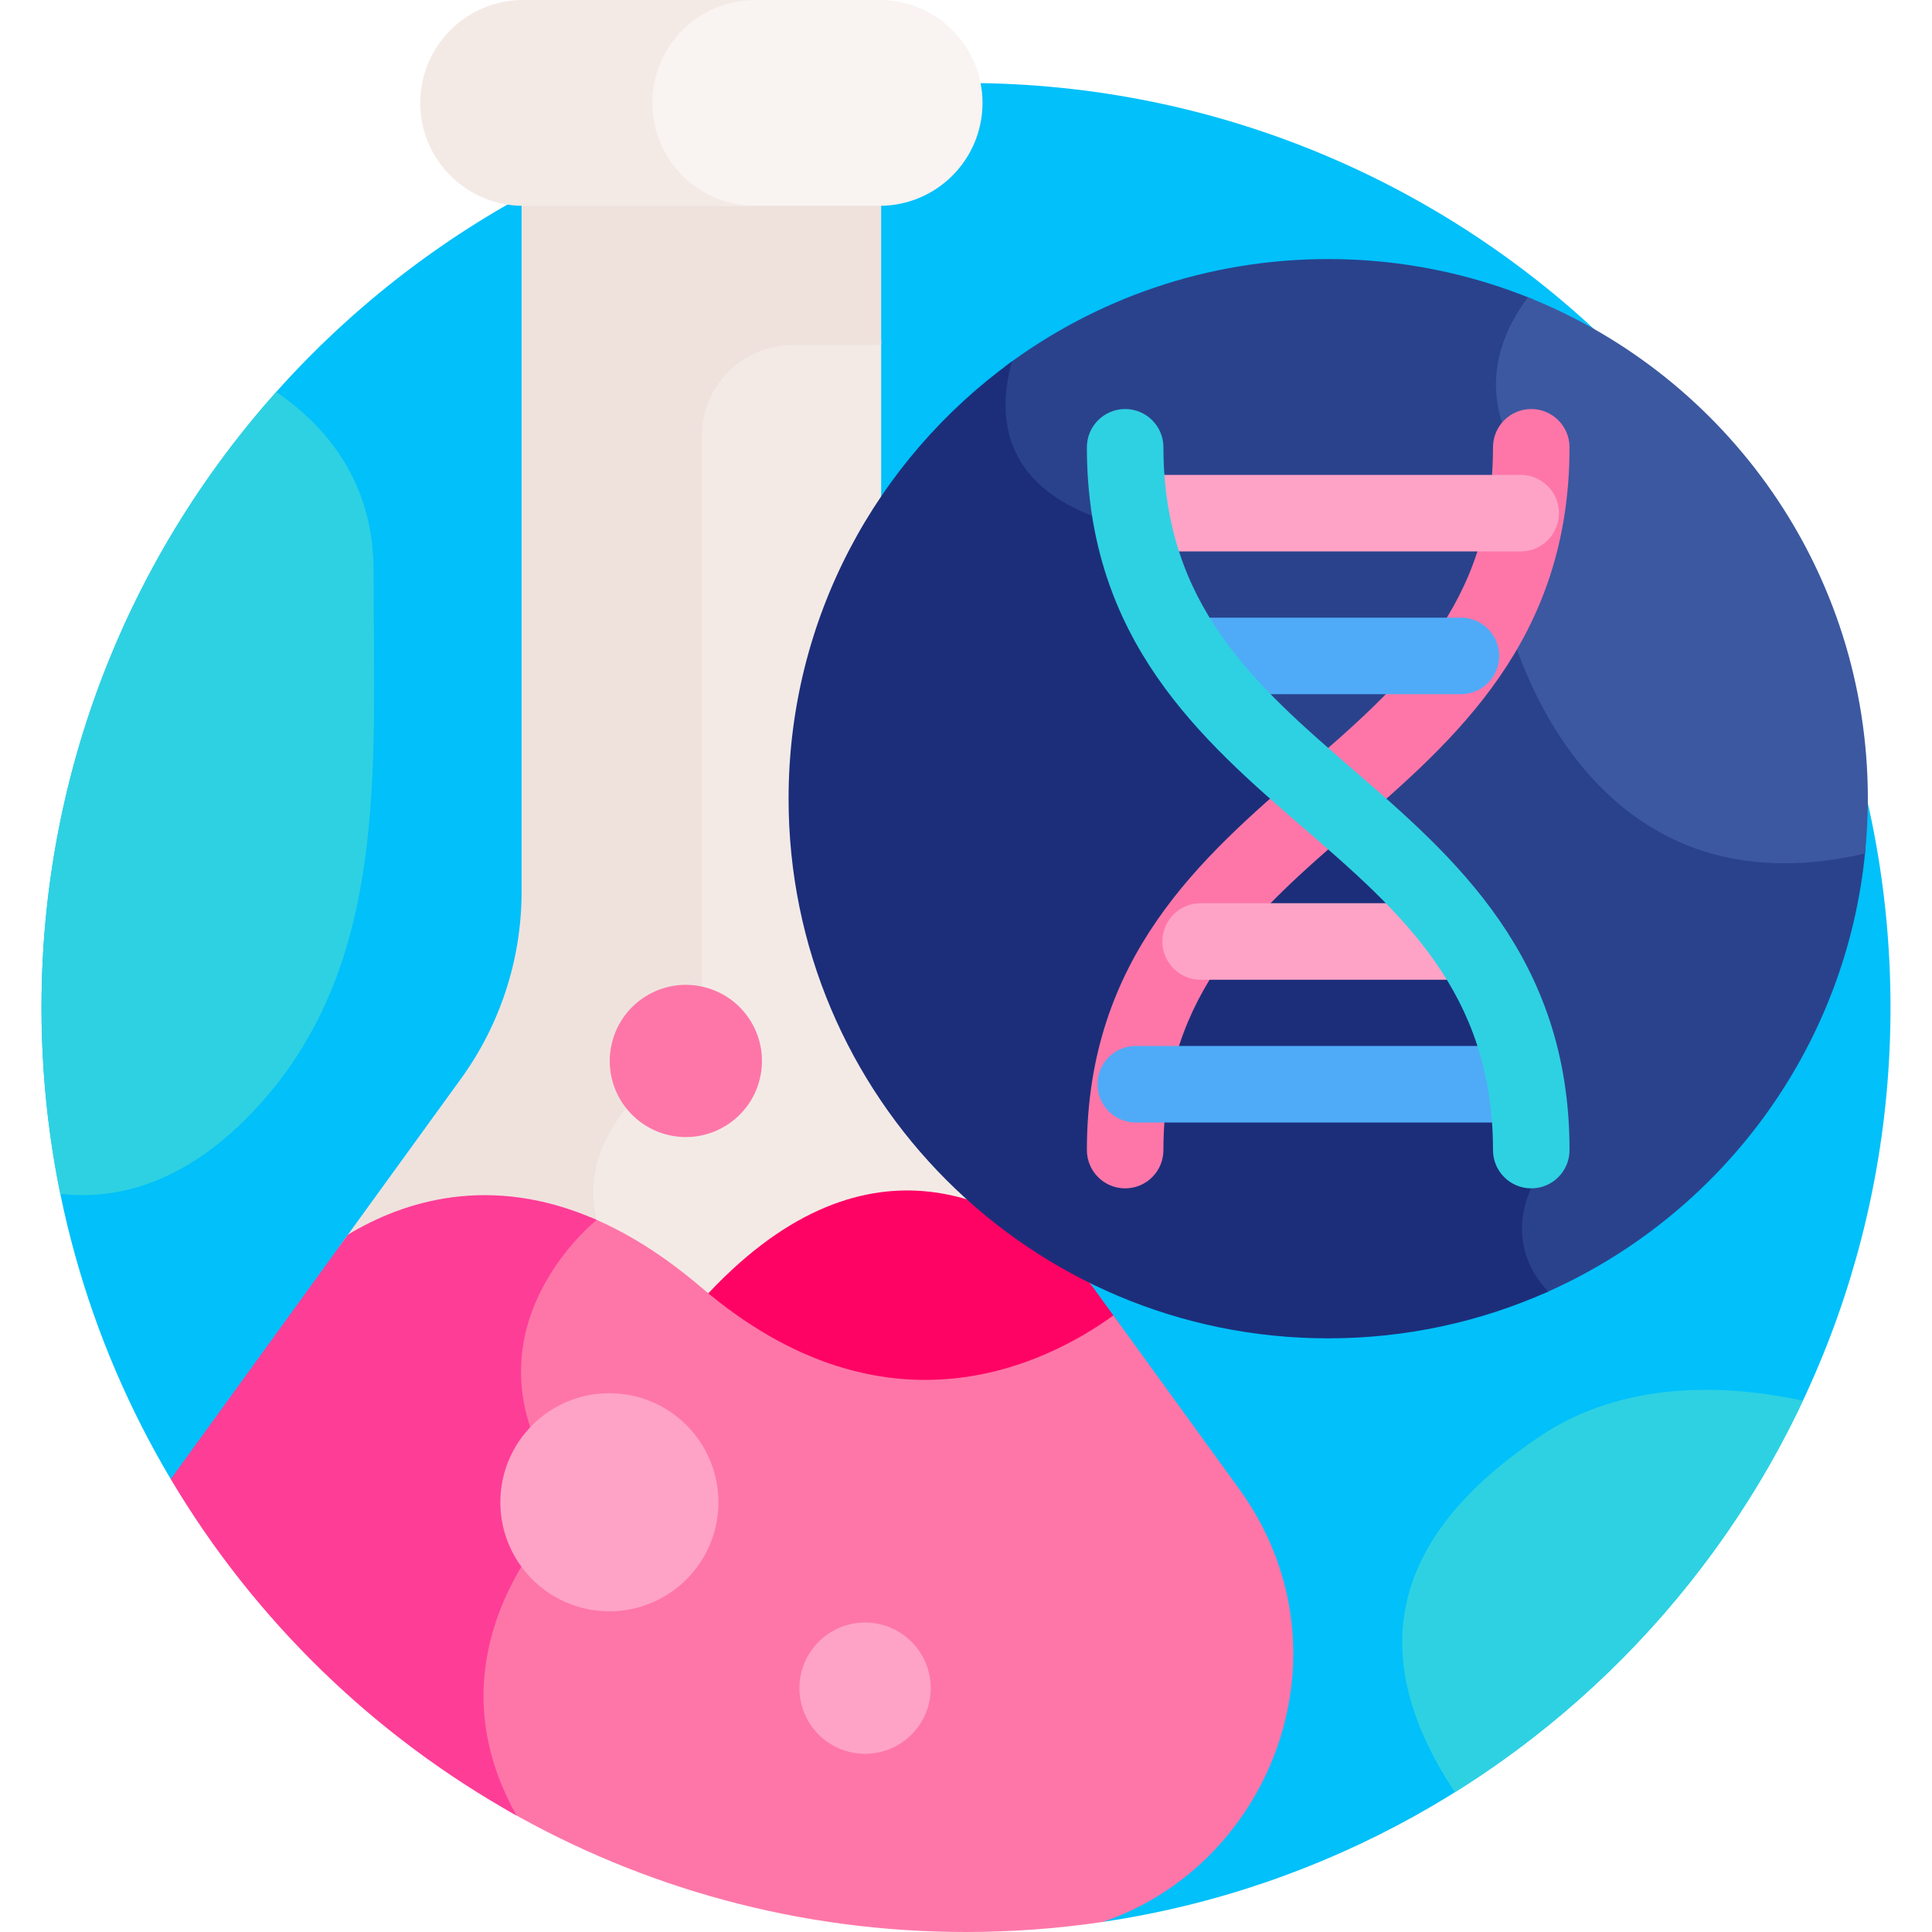
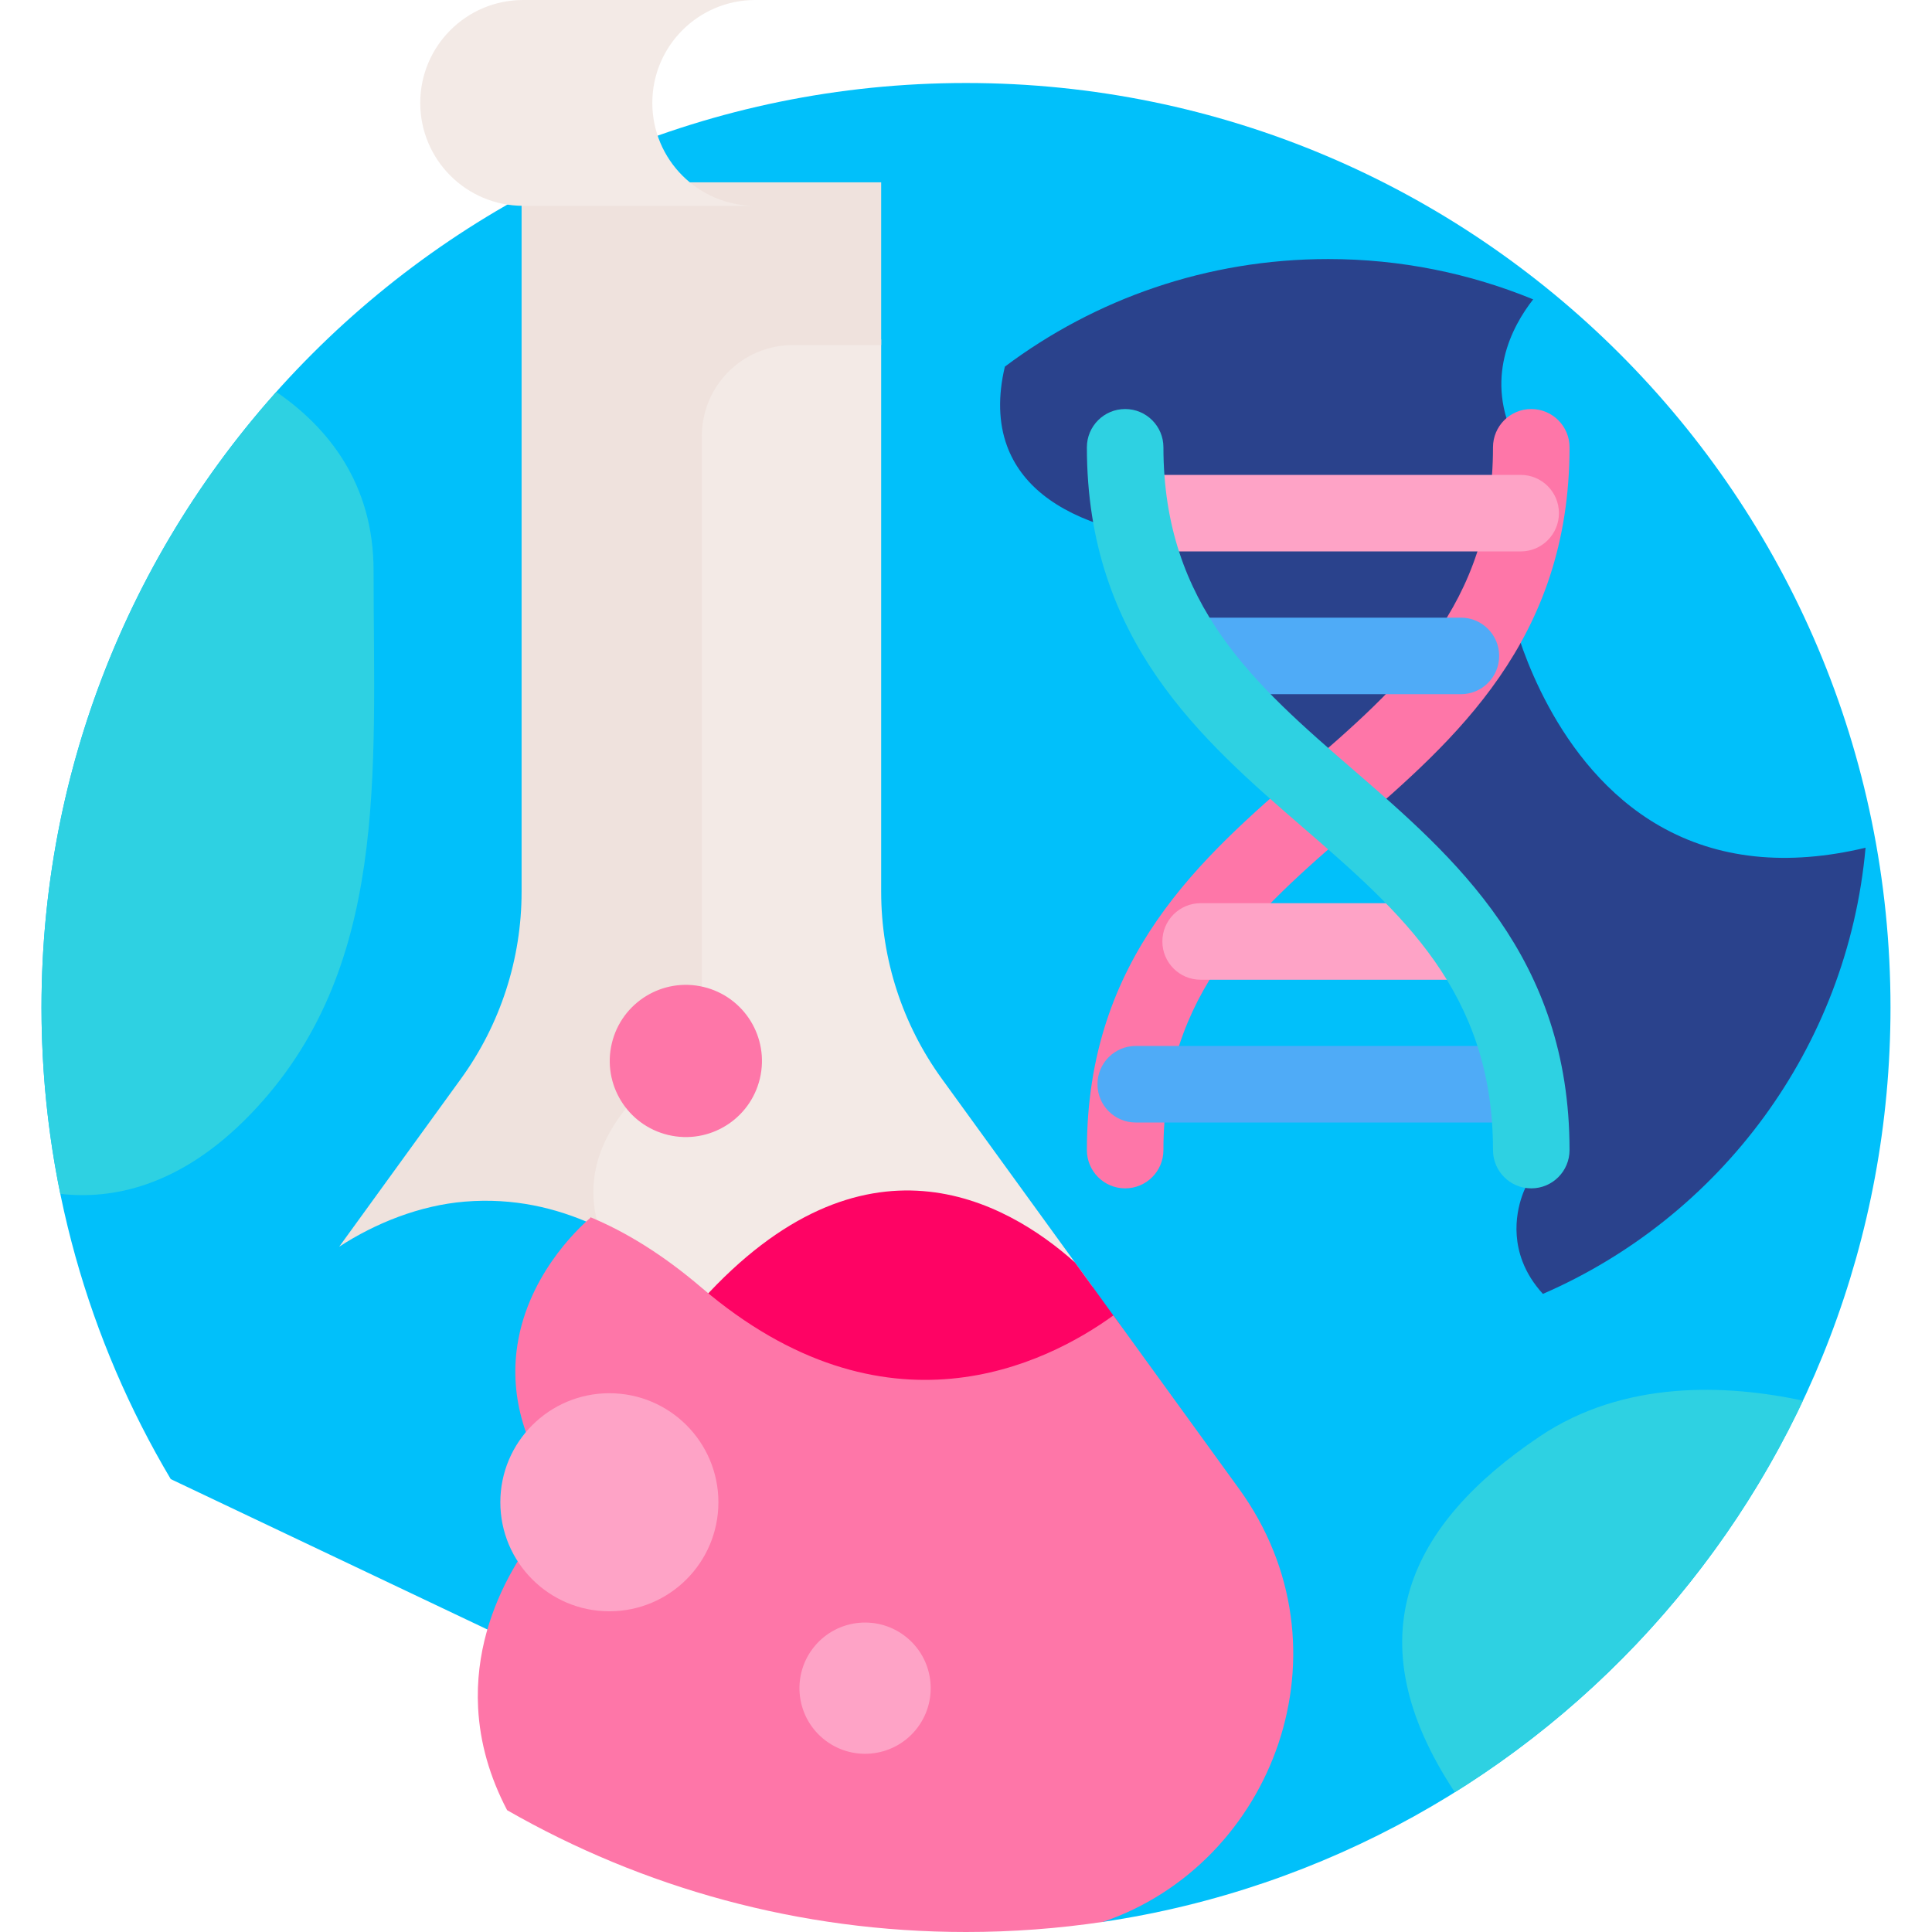
<svg xmlns="http://www.w3.org/2000/svg" id="fi_5784144" enable-background="new 0 0 512 512" height="512" viewBox="0 0 512 512" width="512">
  <g>
    <path d="m256 21.996c-135.311 0-245.002 109.691-245.002 245.002 0 45.656 12.503 88.386 34.25 124.979l247.064 117.34c118.089-17.546 208.69-119.348 208.69-242.319 0-135.311-109.691-245.002-245.002-245.002z" fill="#01c0fa" />
    <path d="m233.518 236.338v-146.391h-23.413c-14.119 0-25.605 11.486-25.605 25.605v160.745c-2.373 1.327-9.477 5.579-16.077 12.332-10.347 10.586-14.466 22.354-11.953 34.094-.299.257-.682.595-1.126 1.004 14.715 6.186 25.476 16.012 32.511 21.074l.962-1.024c17.766-18.922 36.246-27.896 54.992-26.663 17.184 1.129 34.292 11.753 45.878 24.084l-40.102-55.322c-10.443-14.406-16.067-31.744-16.067-49.538z" fill="#f3eae6" />
    <path d="m210.105 91.447h23.413v-43.132h-95.292v188.023c0 17.794-5.623 35.132-16.067 49.539l-32.268 44.514c9.6-6.267 21.408-10.973 33.296-11.949 12.981-1.066 24.184 1.711 33.68 5.938.798-.718 1.271-1.092 1.271-1.092-6.863-28.161 27.862-46.097 27.862-46.097v-161.638c0-13.313 10.792-24.106 24.105-24.106z" fill="#efe2dd" />
-     <path d="m233.103 0c-6.715 0-24.39 0-42.834 0-11.154 4.039-19.125 14.723-19.125 27.271 0 12.548 7.971 23.232 19.125 27.271h42.834c15.061 0 27.271-12.21 27.271-27.271 0-15.061-12.209-27.271-27.271-27.271z" fill="#f9f3f1" />
    <path d="m172.87 27.271c0-15.061 12.21-27.271 27.271-27.271-24.135 0-53.056 0-61.5 0-15.061 0-27.271 12.21-27.271 27.271 0 15.062 12.21 27.271 27.271 27.271h61.5c-15.061.001-27.271-12.209-27.271-27.271z" fill="#f3eae6" />
-     <path d="m284.868 334.551c-18.358-16.39-55.992-37.402-98.996 10.189 50.401 43.046 94.143 18.812 110.852 6.167z" fill="#fe0364" />
+     <path d="m284.868 334.551c-18.358-16.39-55.992-37.402-98.996 10.189 50.401 43.046 94.143 18.812 110.852 6.167" fill="#fe0364" />
    <path d="m295.057 348.605c-17.818 12.879-60.379 34.284-109.185-7.4-10.312-8.807-20.16-14.795-29.431-18.644.011.054.017.108.029.162-3.424 2.941-17.335 15.985-19.596 35.486-1.547 13.34 2.749 26.707 12.768 39.749-4.833 4.695-24.462 25.636-22.937 54.676.484 9.209 3.06 18.25 7.69 27.087 35.833 20.534 77.344 32.279 121.605 32.279 12.339 0 24.463-.922 36.312-2.683 45.227-15.472 66.761-72.4 36.026-114.799z" fill="#fe76a8" />
-     <path d="m151.667 398.115c-34-42.832 6.471-74.828 6.471-74.828-28.282-12.451-51.327-4.903-65.926 3.902l-46.964 64.787c22.113 37.209 53.798 68.062 91.658 89.168-26.232-46.5 14.761-83.029 14.761-83.029z" fill="#fe3d97" />
    <ellipse cx="181.65" cy="281.137" fill="#fe76a8" rx="20.161" ry="20.161" transform="matrix(.232 -.973 .973 .232 -133.931 392.687)" />
    <ellipse cx="229.141" cy="447.364" fill="#fea3c6" rx="17.387" ry="17.387" transform="matrix(.642 -.767 .767 .642 -260.983 335.926)" />
    <circle cx="161.489" cy="398.115" fill="#fea3c6" r="28.895" />
    <path d="m66.333 295.336c37.001-38.306 32.667-90.413 32.667-144.125 0-23.05-12.034-37.901-25.771-47.351-38.696 43.323-62.231 100.478-62.231 163.138 0 16.919 1.721 33.434 4.989 49.386 13.422 1.549 31.626-1.668 50.346-21.048z" fill="#2ed1e2" />
    <path d="m477.794 371.181c-20.196-4.314-47.354-5.567-69.757 9.497-34.303 23.065-49.748 53.145-22.489 94.284 39.885-24.897 72.086-60.942 92.246-103.781z" fill="#2ed1e2" />
    <g>
      <path d="m439.831 218.889c-28.017-16.033-37.58-50.152-38.805-54.959 2.123-3.587 12.751-23.633.709-46.958-8.519-16.503-1.096-30.395 4.568-37.633-16.747-6.882-35.085-10.686-54.313-10.686-32.141 0-61.804 10.604-85.685 28.503-1.856 7.736-1.679 14.92.558 21.012 3.696 10.063 12.811 17.335 27.098 21.62l60.641 76.976.167.178c.495.449 49.349 45.374 49.57 97.633-.892 1.815-4.519 10.188-.849 19.762 1.179 3.075 2.988 5.927 5.392 8.56 46.892-20.356 80.721-65.107 85.511-118.237-20.843 4.968-39.166 3.04-54.562-5.771z" fill="#2a428c" />
-       <path d="m404.944 78.784c-5.825 7.643-13.213 21.996-4.508 38.859 12.991 25.167-.975 46.043-.975 46.043s18.033 80.447 94.788 62.5c.482-4.777.751-9.618.751-14.522 0-60.274-37.29-111.834-90.056-132.88z" fill="#3c58a0" />
-       <path d="m355.752 215.86-60.929-77.341c-29.83-8.75-30.573-28.619-26.659-42.722-35.856 25.986-59.184 68.199-59.184 115.867 0 78.982 64.028 143.01 143.01 143.01 20.77 0 40.503-4.433 58.313-12.396-12.323-13.052-4.501-27.349-4.501-27.349 0-53.666-50.05-99.069-50.05-99.069z" fill="#1c2e7a" />
      <g>
        <path d="m298.178 314.927c-5.601 0-10.143-4.541-10.143-10.142 0-51.197 30.451-77.545 57.318-100.792 25.87-22.384 50.306-43.527 50.306-85.452 0-5.602 4.541-10.143 10.142-10.143s10.143 4.541 10.143 10.143c0 51.197-30.451 77.545-57.318 100.792-25.87 22.384-50.306 43.527-50.306 85.452.001 5.602-4.54 10.142-10.142 10.142z" fill="#fe76a8" />
      </g>
      <g>
        <path d="m402.992 146.136h-102.005c-5.601 0-10.143-4.541-10.143-10.143s4.541-10.143 10.143-10.143h102.005c5.601 0 10.143 4.541 10.143 10.143s-4.542 10.143-10.143 10.143z" fill="#fea3c6" />
      </g>
      <g>
        <path d="m402.992 297.476h-102.005c-5.601 0-10.143-4.541-10.143-10.143s4.541-10.143 10.143-10.143h102.005c5.601 0 10.143 4.541 10.143 10.143s-4.542 10.143-10.143 10.143z" fill="#4fabf7" />
      </g>
      <g>
        <path d="m387.15 259.641h-68.969c-5.601 0-10.143-4.541-10.143-10.143s4.541-10.143 10.143-10.143h68.969c5.601 0 10.143 4.541 10.143 10.143s-4.542 10.143-10.143 10.143z" fill="#fea3c6" />
      </g>
      <g>
        <path d="m387.15 183.97h-68.969c-5.601 0-10.143-4.541-10.143-10.143s4.541-10.143 10.143-10.143h68.969c5.601 0 10.143 4.541 10.143 10.143 0 5.603-4.542 10.143-10.143 10.143z" fill="#4fabf7" />
      </g>
      <g>
        <path d="m405.802 314.927c-5.601 0-10.142-4.541-10.142-10.142 0-41.925-24.435-63.068-50.306-85.452-26.867-23.247-57.318-49.595-57.318-100.792 0-5.602 4.541-10.143 10.143-10.143 5.601 0 10.142 4.541 10.142 10.143 0 41.925 24.435 63.068 50.306 85.452 26.867 23.247 57.318 49.595 57.318 100.792 0 5.602-4.542 10.142-10.143 10.142z" fill="#2ed1e2" />
      </g>
    </g>
  </g>
</svg>